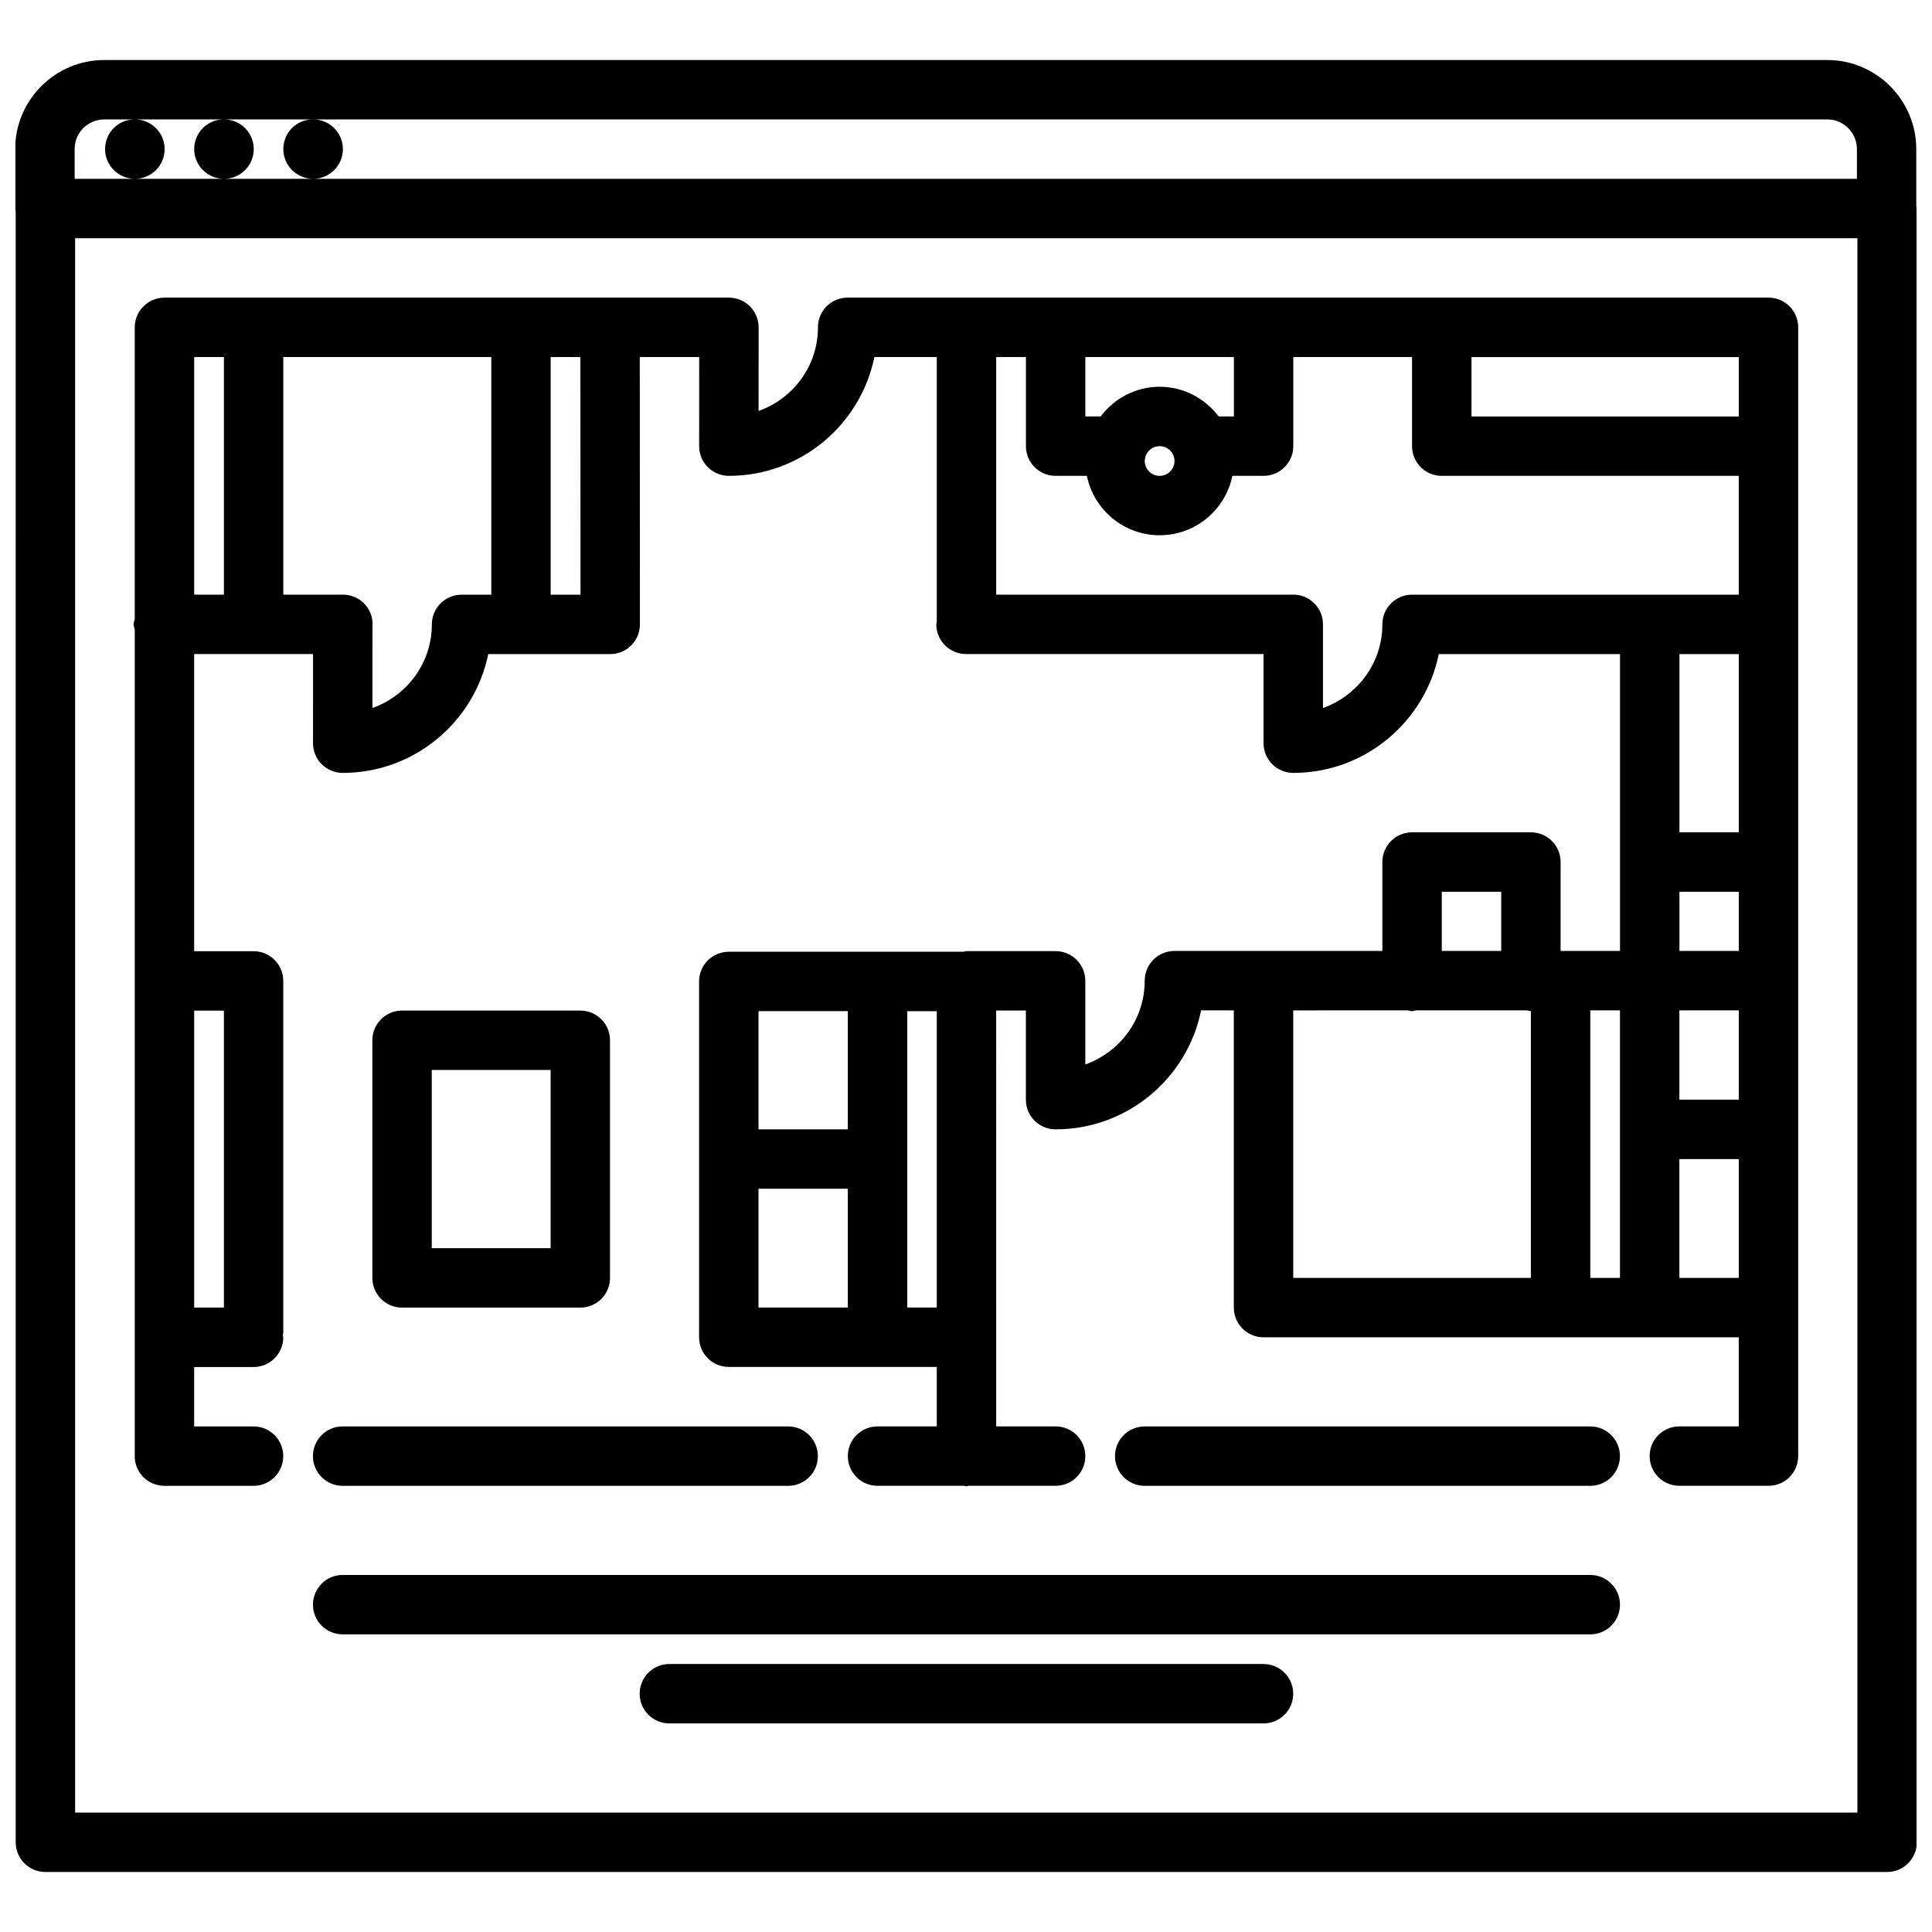
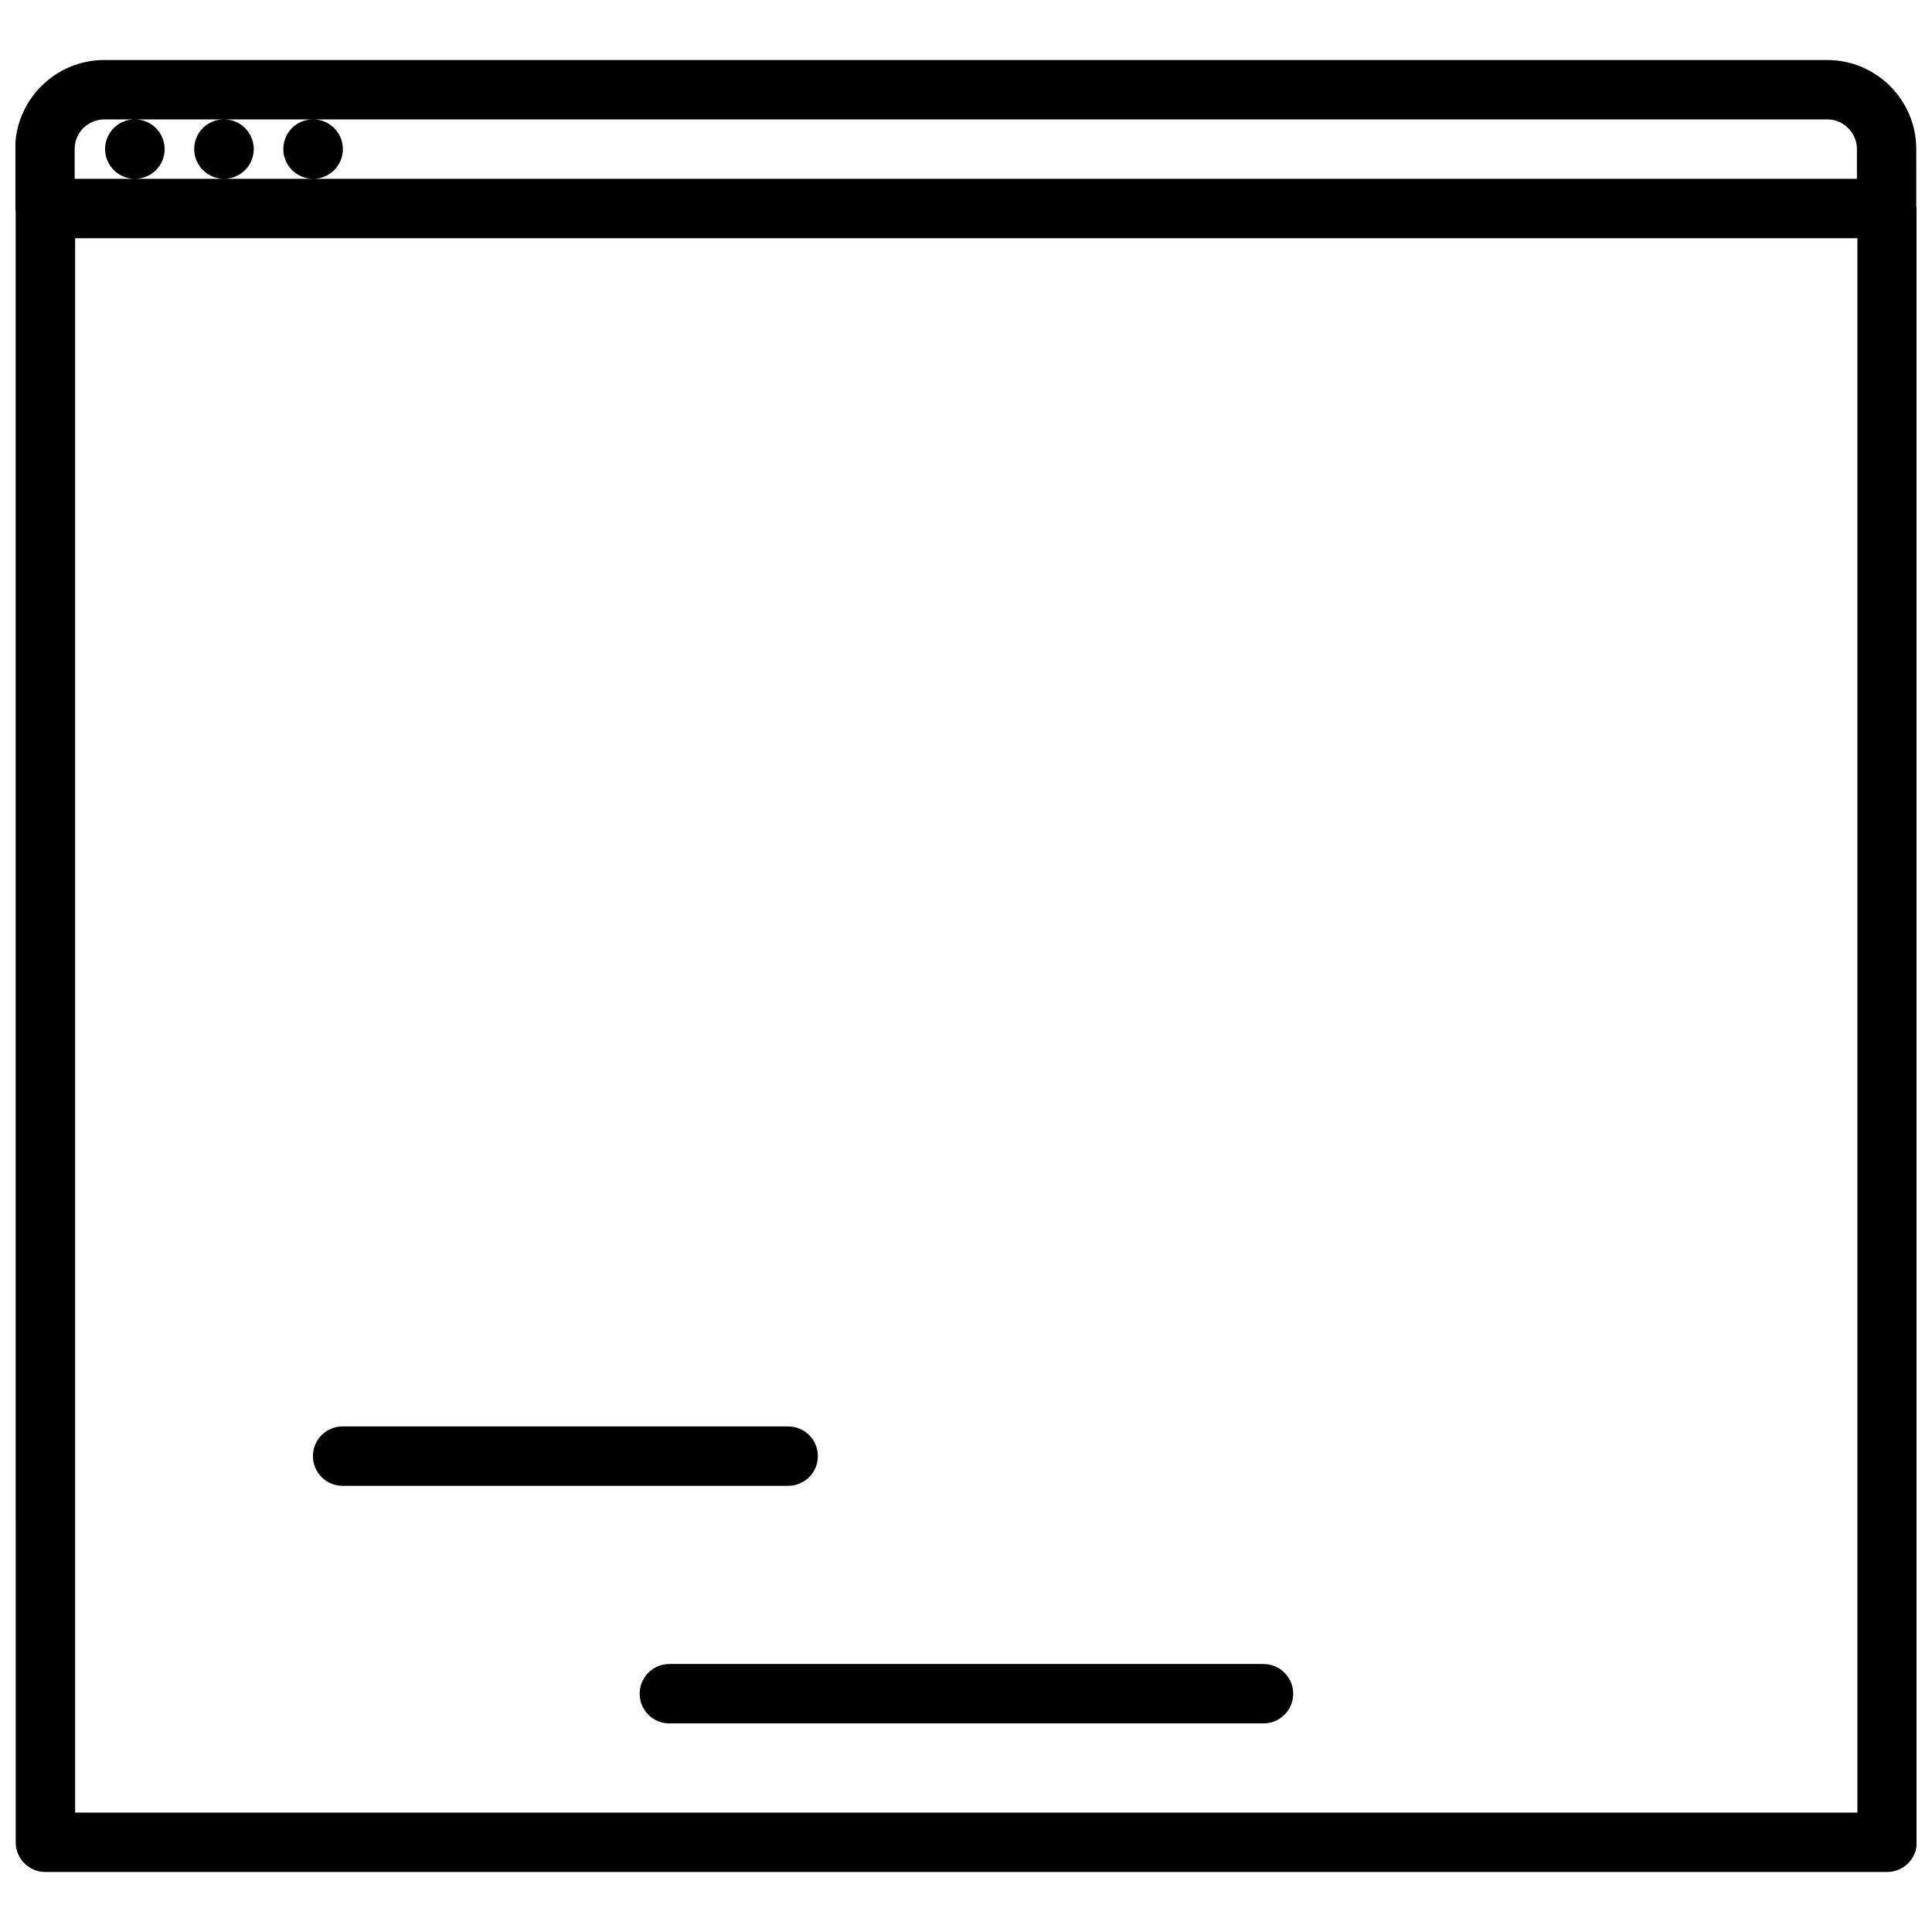
<svg xmlns="http://www.w3.org/2000/svg" width="800px" height="800px" version="1.1" viewBox="144 144 512 512">
  <defs>
    <clipPath id="a">
      <path d="m148.09 159h503.81v482h-503.81z" />
    </clipPath>
  </defs>
  <g clip-path="url(#a)">
-     <path d="m651.83 183.52c0-13.02-10.598-23.617-23.617-23.617h-456.58c-13.02 0-23.617 10.598-23.617 23.617v15.742c0 0.242 0.117 0.449 0.141 0.684l0.004 432.28c0 4.352 3.519 7.871 7.871 7.871h488.07c4.352 0 7.871-3.519 7.871-7.871v-432.96c0-0.242-0.117-0.449-0.141-0.684zm-480.19-7.875h8.031c-4.344 0-7.824 3.519-7.824 7.871s3.559 7.871 7.91 7.871c4.344 0 7.871-3.519 7.871-7.871s-3.527-7.871-7.871-7.871h23.531c-4.344 0-7.824 3.519-7.824 7.871s3.559 7.871 7.91 7.871c4.344 0 7.871-3.519 7.871-7.871s-3.527-7.871-7.871-7.871h23.531c-4.344 0-7.824 3.519-7.824 7.871s3.559 7.871 7.91 7.871c4.344 0 7.871-3.519 7.871-7.871s-3.527-7.871-7.871-7.871h401.24c4.344 0 7.871 3.527 7.871 7.871v7.871h-472.32v-7.871c-0.012-4.344 3.516-7.871 7.863-7.871zm464.59 448.71h-472.32v-417.22h472.32z" />
+     <path d="m651.83 183.52c0-13.02-10.598-23.617-23.617-23.617h-456.58c-13.02 0-23.617 10.598-23.617 23.617v15.742c0 0.242 0.117 0.449 0.141 0.684l0.004 432.28c0 4.352 3.519 7.871 7.871 7.871h488.07c4.352 0 7.871-3.519 7.871-7.871v-432.96c0-0.242-0.117-0.449-0.141-0.684zm-480.19-7.875h8.031c-4.344 0-7.824 3.519-7.824 7.871s3.559 7.871 7.91 7.871c4.344 0 7.871-3.519 7.871-7.871s-3.527-7.871-7.871-7.871h23.531c-4.344 0-7.824 3.519-7.824 7.871s3.559 7.871 7.91 7.871c4.344 0 7.871-3.519 7.871-7.871s-3.527-7.871-7.871-7.871h23.531c-4.344 0-7.824 3.519-7.824 7.871s3.559 7.871 7.91 7.871c4.344 0 7.871-3.519 7.871-7.871s-3.527-7.871-7.871-7.871h401.24c4.344 0 7.871 3.527 7.871 7.871v7.871h-472.32v-7.871c-0.012-4.344 3.516-7.871 7.863-7.871zm464.59 448.71h-472.32v-417.22h472.32" />
  </g>
-   <path d="m565.44 561.38h-330.63c-4.352 0-7.871 3.519-7.871 7.871 0 4.352 3.519 7.871 7.871 7.871h330.63c4.352 0 7.871-3.519 7.871-7.871 0-4.352-3.527-7.871-7.871-7.871z" />
  <path d="m478.84 584.98h-157.45c-4.352 0-7.871 3.519-7.871 7.871 0 4.352 3.519 7.871 7.871 7.871h157.45c4.352 0 7.871-3.519 7.871-7.871 0-4.356-3.523-7.871-7.871-7.871z" />
-   <path d="m179.71 310.9v93.008c0 0.016-0.008 0.023-0.008 0.039s0.008 0.023 0.008 0.039v94.371c0 0.016-0.008 0.023-0.008 0.039 0 0.016 0.008 0.023 0.008 0.039v31.371c0 0.031-0.016 0.047-0.016 0.078 0 4.352 3.519 7.871 7.871 7.871h23.625c4.352 0 7.871-3.519 7.871-7.871 0-4.352-3.519-7.871-7.871-7.871h-15.734v-15.742h15.742c4.352 0 7.871-3.519 7.871-7.871 0-0.203-0.102-0.379-0.117-0.574 0.016-0.195 0.117-0.371 0.117-0.574v-93.305c0-4.352-3.519-7.871-7.871-7.871h-15.742v-78.75h31.504l-0.008 23.629c0 4.352 3.519 7.871 7.871 7.871 19.004 0 34.914-13.547 38.566-31.488h32.324c4.352 0 7.871-3.519 7.871-7.871 0-0.008-0.008-0.023-0.008-0.031s0.008-0.023 0.008-0.031l-0.035-70.785h15.742l-0.008 23.617c0 4.352 3.519 7.871 7.871 7.871 19.004 0 34.914-13.547 38.566-31.488h16.531v70.227c-0.012 0.207-0.125 0.395-0.125 0.605 0 4.352 3.519 7.871 7.871 7.871h78.855v23.633c0 4.352 3.519 7.871 7.871 7.871 19.004 0 34.914-13.547 38.566-31.488h48.027v78.672h-15.742v-23.566c0-4.352-3.519-7.871-7.871-7.871h-31.496c-4.352 0-7.871 3.519-7.871 7.871v23.57h-55.105c-4.352 0-7.871 3.519-7.871 7.871 0 0.008 0.008 0.016 0.008 0.023 0 0.008-0.008 0.016-0.008 0.023 0 10.25-6.606 18.902-15.742 22.16l-0.004-22.16c0-4.352-3.519-7.871-7.871-7.871h-23.617c-0.301 0-0.551 0.141-0.836 0.164h-62.156c-4.352 0-7.871 3.519-7.871 7.871v94.285c0 4.352 3.519 7.871 7.871 7.871h55.121v15.762h-15.703c-4.352 0-7.871 3.519-7.871 7.871 0 4.352 3.519 7.871 7.871 7.871h22.969c0.203 0.016 0.395 0.125 0.605 0.125s0.402-0.109 0.605-0.125h23.02c4.352 0 7.871-3.519 7.871-7.871 0-4.352-3.519-7.871-7.871-7.871h-15.75v-23.516c0-0.039 0.023-0.078 0.023-0.117 0-0.039-0.023-0.078-0.023-0.117l-0.004-86.461h7.871v23.617c0 4.352 3.519 7.871 7.871 7.871 19.02 0 34.938-13.57 38.566-31.535h8.668v78.77c0 4.352 3.519 7.871 7.871 7.871h125.95v23.617h-15.75c-4.352 0-7.871 3.519-7.871 7.871 0 4.352 3.519 7.871 7.871 7.871h23.625c4.352 0 7.871-3.519 7.871-7.871v-299.14c0-4.352-3.519-7.871-7.871-7.871h-244.04c-4.352 0-7.871 3.519-7.871 7.871 0 0.016 0.008 0.031 0.008 0.055-0.023 10.227-6.606 18.863-15.734 22.113l0.008-22.16c0-4.352-3.519-7.871-7.871-7.871h-149.59c-4.352 0-7.871 3.519-7.871 7.871v77.258c-0.094 0.488-0.293 0.93-0.293 1.449 0.004 0.516 0.199 0.949 0.293 1.438zm165.3 148.12h23.672v31.488h-23.672zm23.672-15.746h-23.672v-31.309h23.672zm15.742 47.234v-78.539h7.832v78.539zm110.18-158.88v-22.176c0-4.352-3.519-7.871-7.871-7.871h-78.73v-62.961h7.879v23.617c0 4.352 3.519 7.871 7.871 7.871h8.281c1.828 8.973 9.77 15.742 19.277 15.742 9.508 0 17.453-6.769 19.277-15.742h8.273c4.352 0 7.871-3.519 7.871-7.871v-23.617h31.473v23.617c0 4.352 3.519 7.871 7.871 7.871h78.719v31.488h-23.531c-0.031 0-0.055-0.016-0.078-0.016-0.023 0-0.047 0.016-0.078 0.016h-62.898c-4.352 0-7.871 3.519-7.871 7.871 0.008 10.25-6.598 18.902-15.734 22.16zm-23.609-77.262h-4.039c-3.59-4.754-9.242-7.871-15.641-7.871-6.398 0-12.051 3.117-15.641 7.871h-4.047v-15.742h39.367zm-19.68 7.871c2.164 0 3.938 1.77 3.938 3.938 0 2.164-1.77 3.938-3.938 3.938-2.164 0-3.938-1.77-3.938-3.938s1.766-3.938 3.938-3.938zm114.13 149.52h7.863v70.898h-7.863zm23.609 0h15.75v23.664h-15.75zm15.75-157.39h-70.848v-15.742h70.848zm0 62.977v47.23h-15.734v-47.23zm-15.734 62.977h15.734v15.695h-15.734zm-62.984 0h15.75v15.695h-15.75zm-8.945 31.438c0.371 0.055 0.691 0.211 1.07 0.211s0.699-0.164 1.07-0.211h29.355c0.363 0.055 0.684 0.211 1.062 0.211v70.688h-62.977v-70.895zm71.914 70.898v-31.488h15.75v31.488zm-385.72-70.832v78.703h-7.871v-78.703zm-7.871-110.24v-62.961h7.871v62.961zm47.238 30.047 0.008-21.988c0-0.07 0.039-0.125 0.039-0.188 0-4.352-3.519-7.871-7.871-7.871h-15.801v-62.961h55.121v62.977h-7.879c-4.352 0-7.871 3.519-7.871 7.871 0 10.25-6.598 18.902-15.746 22.16zm55.137-30.031h-7.902v-62.977h7.871z" />
-   <path d="m565.43 537.76c4.352 0 7.871-3.519 7.871-7.871 0-4.352-3.519-7.871-7.871-7.871h-118.07c-4.352 0-7.871 3.519-7.871 7.871 0 4.352 3.519 7.871 7.871 7.871z" />
  <path d="m226.93 529.89c0 4.352 3.519 7.871 7.871 7.871h118.07c4.352 0 7.871-3.519 7.871-7.871 0-4.352-3.519-7.871-7.871-7.871h-118.07c-4.356 0-7.871 3.519-7.871 7.871z" />
-   <path d="m297.79 490.53c4.352 0 7.871-3.519 7.871-7.871v-62.977c0-4.352-3.519-7.871-7.871-7.871h-47.238c-4.352 0-7.871 3.519-7.871 7.871v62.977c0 4.352 3.519 7.871 7.871 7.871zm-39.367-62.977h31.496v47.23h-31.496z" />
</svg>